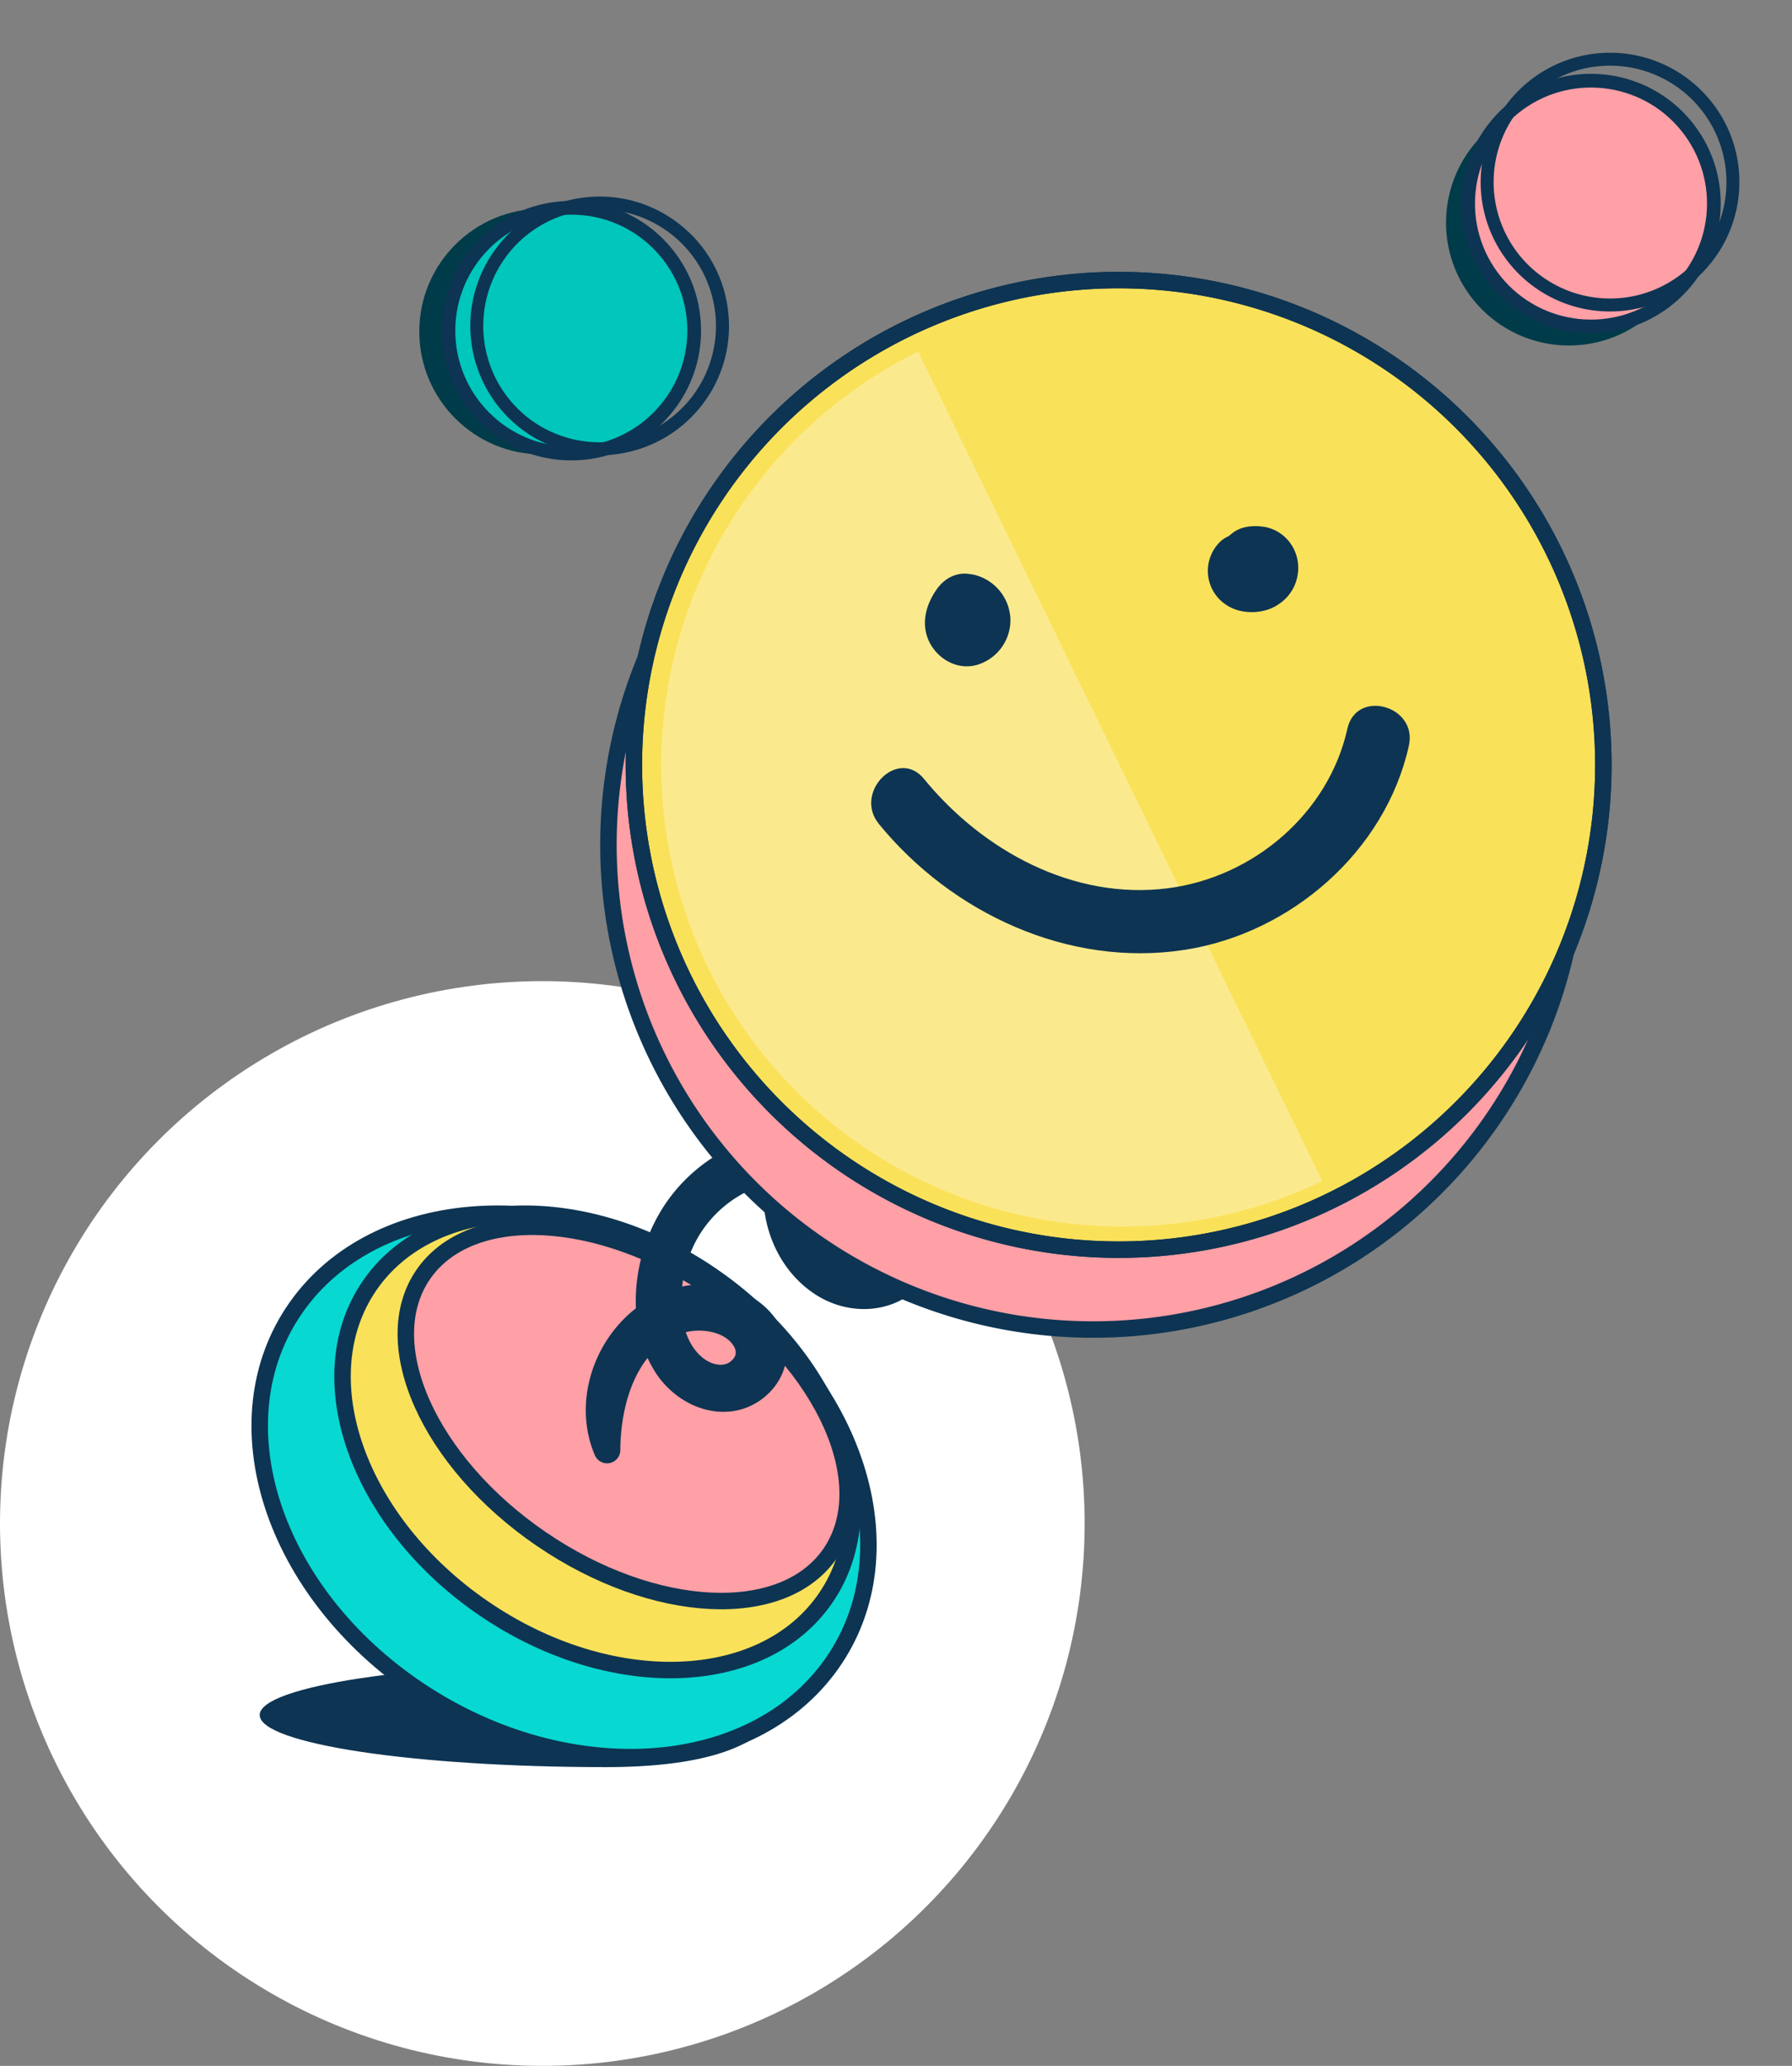
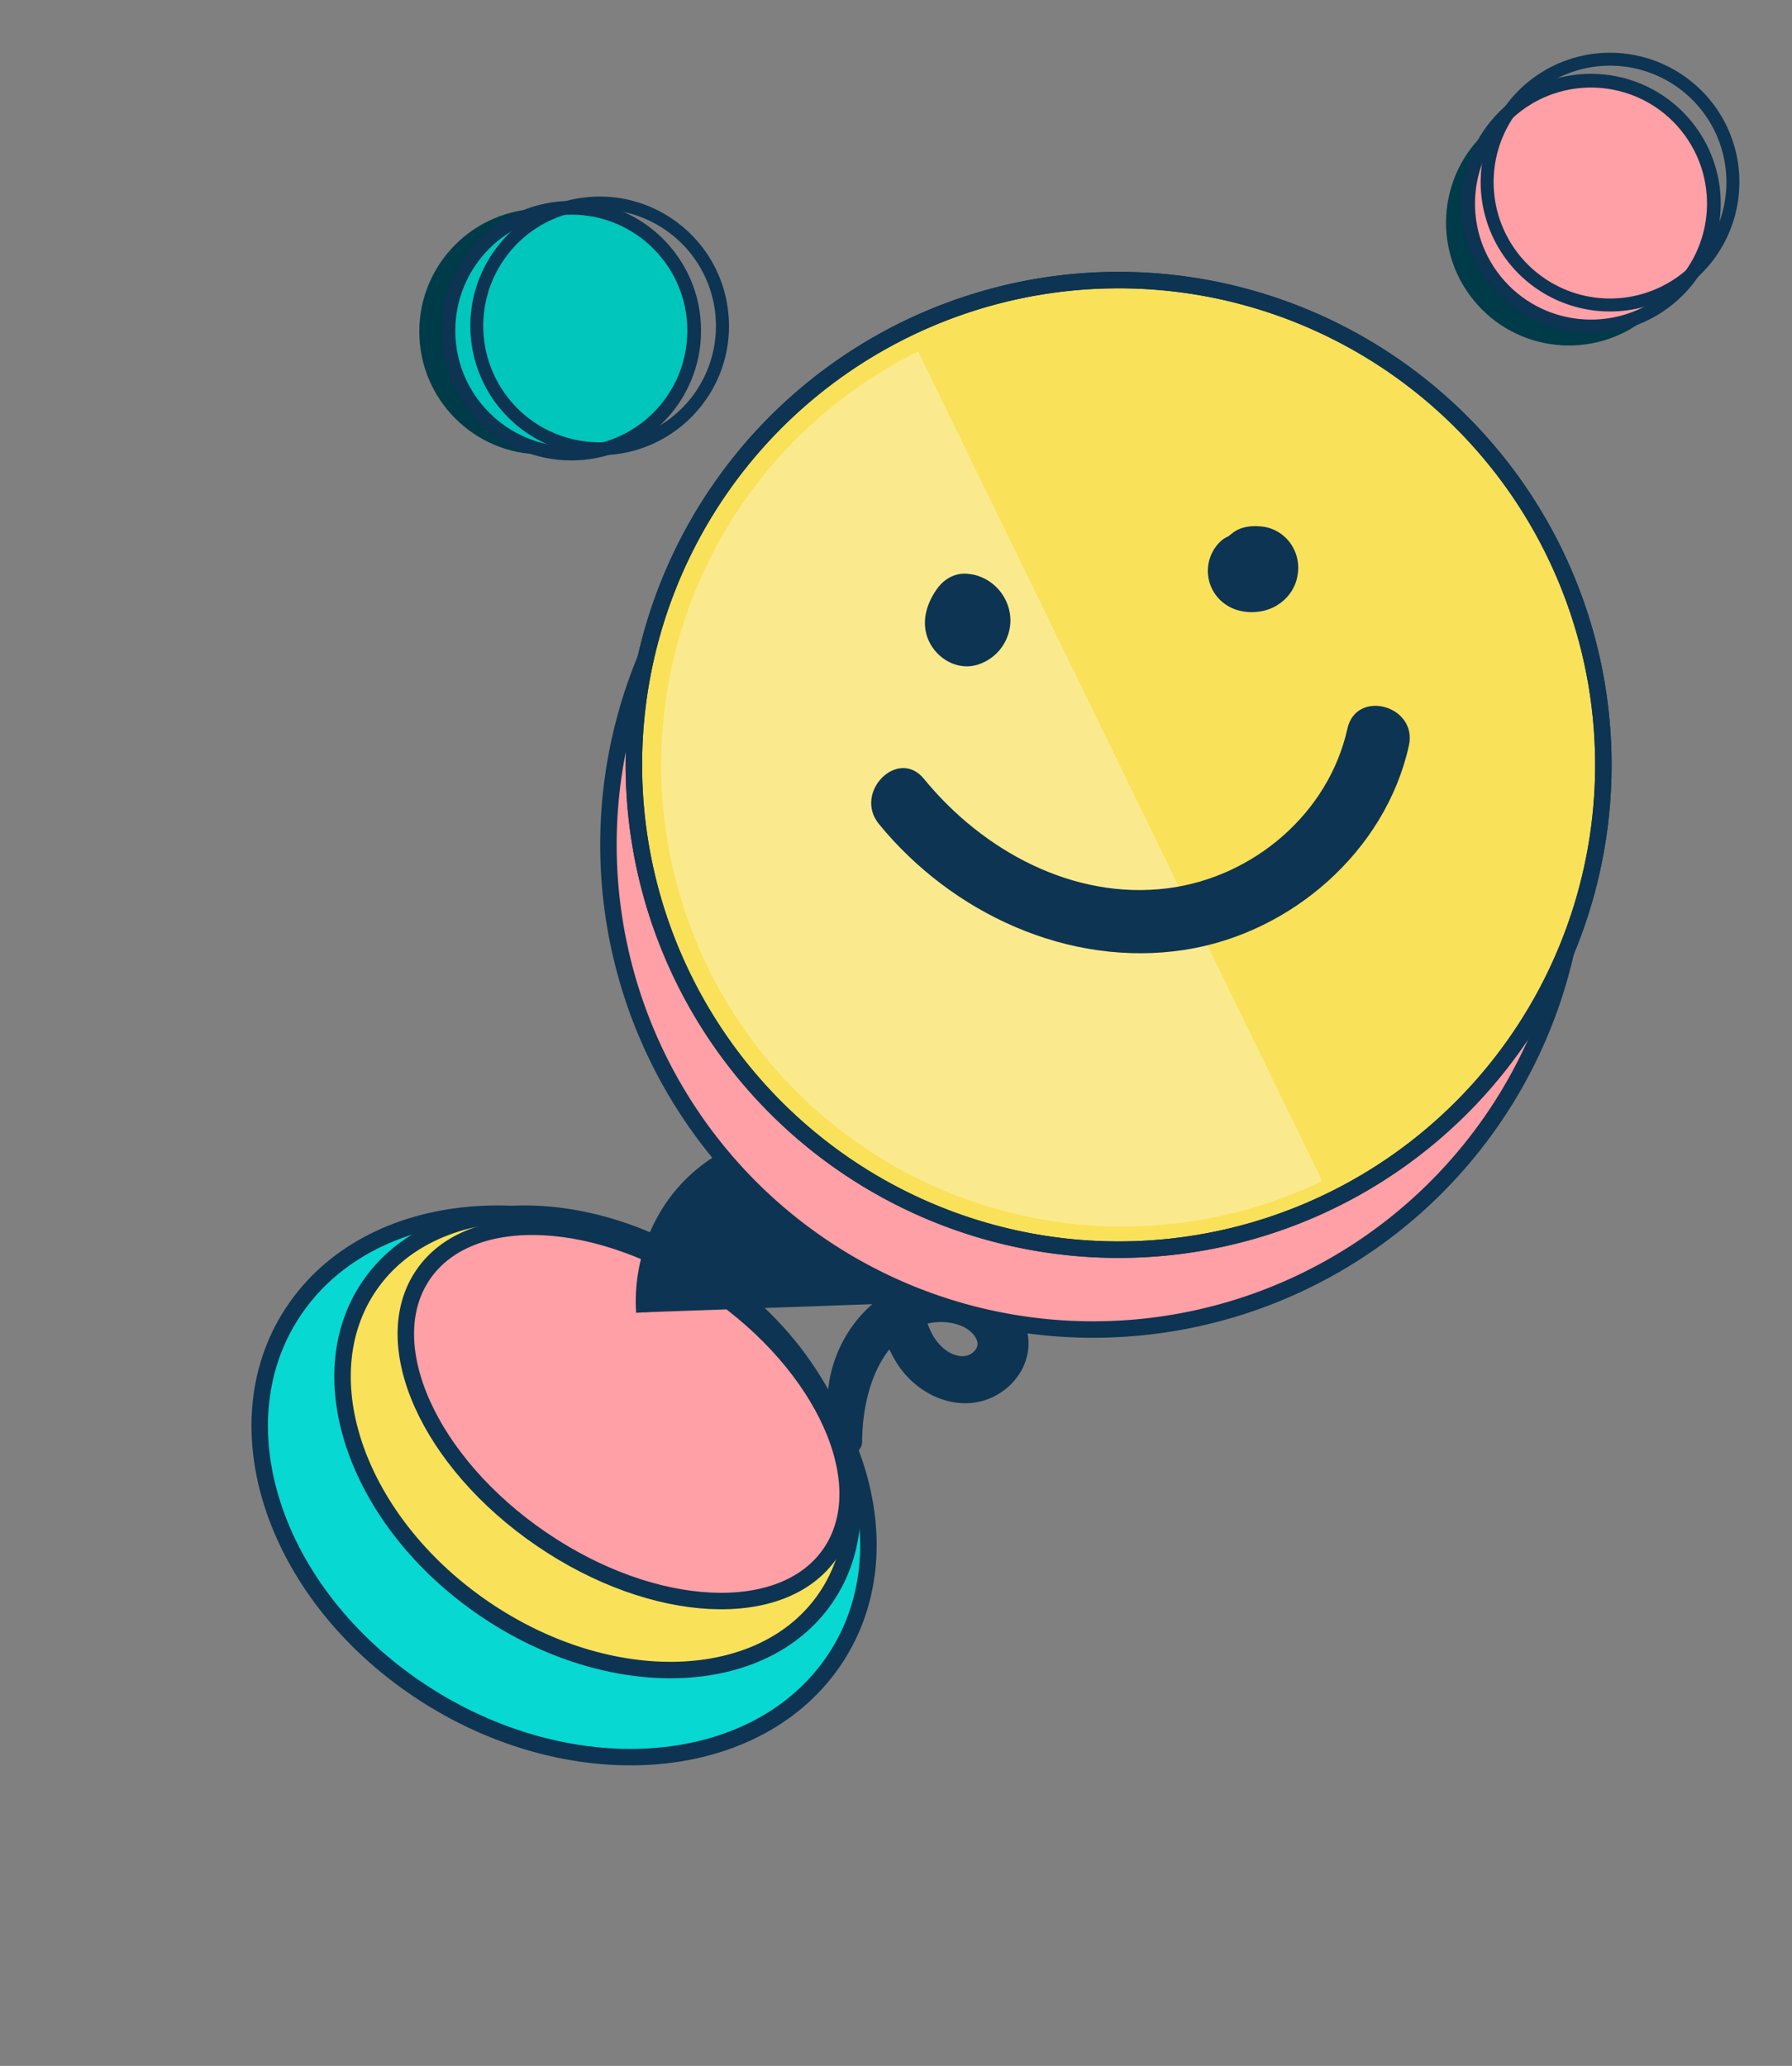
<svg xmlns="http://www.w3.org/2000/svg" width="653.026" height="752.768" viewBox="0 0 653.026 752.768">
  <rect x="0" y="0" width="653.026" height="752.768" fill="#808080" stroke="none" />
  <defs>
    <clipPath id="clip-path">
      <rect id="Rectángulo_7253" data-name="Rectángulo 7253" width="177.72" height="336.227" transform="translate(0 0)" fill="#fff" stroke="#707070" stroke-width="1" />
    </clipPath>
  </defs>
  <g id="Grupo_79339" data-name="Grupo 79339" transform="translate(37.224 -169.842)">
    <g id="Grupo_79296" data-name="Grupo 79296" transform="translate(-37.224 271.898)">
      <g id="Flotante_2" data-name="Flotante 2" transform="translate(0 0)">
-         <ellipse id="Elipse_46" data-name="Elipse 46" cx="197.628" cy="197.627" rx="197.628" ry="197.627" transform="translate(0 255.457)" fill="#fff" />
        <g id="Grupo_78636" data-name="Grupo 78636" transform="translate(94.639)">
-           <path id="Trazado_9606" data-name="Trazado 9606" d="M185.271,333.381c0-10.485,56.43-18.984,126.04-18.984s66.864-10.485,66.864,0,2.745,37.968-66.864,37.968-126.04-8.5-126.04-18.984" transform="translate(-185.271 189.475)" fill="#0d3452" />
          <path id="Trazado_9607" data-name="Trazado 9607" d="M218.973,376.2c53.914,35.832,121.17,31.394,150.222-9.913s8.9-103.838-45.02-139.67S203,195.222,173.955,236.528s-8.894,103.838,45.019,139.67" transform="translate(-160.663 137.79)" fill="#07d8d2" stroke="#0d3452" stroke-width="6" />
          <path id="Trazado_9609" data-name="Trazado 9609" d="M222.432,355.935c45.921,31.4,101.721,29.679,124.631-3.832s4.258-86.129-41.662-117.524S203.682,204.9,180.77,238.41s-4.258,86.129,41.662,117.524" transform="translate(-140.793 128.075)" fill="#fae15a" stroke="#0d3452" stroke-width="6" />
          <path id="Trazado_9611" data-name="Trazado 9611" d="M224.978,332.356c40.984,28.02,88.156,30.33,105.364,5.16s-2.066-68.286-43.05-96.3-88.156-30.33-105.364-5.162,2.068,68.286,43.05,96.306" transform="translate(-122.384 126.356)" fill="#ff9fa6" stroke="#0d3452" stroke-width="6" />
-           <path id="Trazado_9613" data-name="Trazado 9613" d="M133.736,269.8a60.892,60.892,0,0,1,10.229-37.951,57.718,57.718,0,0,1,41.5-24.837c10.059-17.369,32.157-27.021,51.173-29.425,21.775-2.752,44.437,3.541,60.963,18.145,5.746,5.077-1.928,12.9-7.854,8.605a73.248,73.248,0,0,0-71.159-7.848,56.9,56.9,0,0,0-16.96,10.982c17.29,3.013,35.753,14.391,36.23,33.507.555,22.136-22.8,30.921-40.03,19.894-13.526-8.656-19.978-26-17-41.539-1.051.222-2.1.465-3.12.756a45.352,45.352,0,0,0-29.869,26.723,52.064,52.064,0,0,0-3.632,17.632,34.246,34.246,0,0,1,22.05-.049c8.894,3.181,17.319,11.512,16.248,21.645-.92,8.7-8.5,15.644-16.97,16.821-10.03,1.4-19.8-4.42-25.157-12.655a40.5,40.5,0,0,1-4.419-9.3c-10.226,9.472-13.924,25.578-13.982,39.044a1.834,1.834,0,0,1-3.557.677c-7.619-17.9-.279-39.635,15.318-50.826m59.042-45.223c-1.153,12,6.042,26.207,18.726,28.595,6.933,1.3,12.671-2.3,13.725-9.386,1.025-6.883-3.008-12.919-8.194-17.013a41.362,41.362,0,0,0-22.79-8.363,23.979,23.979,0,0,0-1.467,6.167m-39.248,64.451c3.858,2.948,9.6,4.266,13.633.936,3.292-2.717,3.735-6.455,1.373-9.92-4.579-6.714-15.372-7.822-22.348-5.346-.343.121-.675.259-1.01.392,1.287,5.56,3.912,10.545,8.353,13.939" transform="translate(6.44 106.313)" fill="#0d3452" stroke="#0d3452" stroke-linejoin="bevel" stroke-width="6" />
+           <path id="Trazado_9613" data-name="Trazado 9613" d="M133.736,269.8a60.892,60.892,0,0,1,10.229-37.951,57.718,57.718,0,0,1,41.5-24.837c10.059-17.369,32.157-27.021,51.173-29.425,21.775-2.752,44.437,3.541,60.963,18.145,5.746,5.077-1.928,12.9-7.854,8.605c17.29,3.013,35.753,14.391,36.23,33.507.555,22.136-22.8,30.921-40.03,19.894-13.526-8.656-19.978-26-17-41.539-1.051.222-2.1.465-3.12.756a45.352,45.352,0,0,0-29.869,26.723,52.064,52.064,0,0,0-3.632,17.632,34.246,34.246,0,0,1,22.05-.049c8.894,3.181,17.319,11.512,16.248,21.645-.92,8.7-8.5,15.644-16.97,16.821-10.03,1.4-19.8-4.42-25.157-12.655a40.5,40.5,0,0,1-4.419-9.3c-10.226,9.472-13.924,25.578-13.982,39.044a1.834,1.834,0,0,1-3.557.677c-7.619-17.9-.279-39.635,15.318-50.826m59.042-45.223c-1.153,12,6.042,26.207,18.726,28.595,6.933,1.3,12.671-2.3,13.725-9.386,1.025-6.883-3.008-12.919-8.194-17.013a41.362,41.362,0,0,0-22.79-8.363,23.979,23.979,0,0,0-1.467,6.167m-39.248,64.451c3.858,2.948,9.6,4.266,13.633.936,3.292-2.717,3.735-6.455,1.373-9.92-4.579-6.714-15.372-7.822-22.348-5.346-.343.121-.675.259-1.01.392,1.287,5.56,3.912,10.545,8.353,13.939" transform="translate(6.44 106.313)" fill="#0d3452" stroke="#0d3452" stroke-linejoin="bevel" stroke-width="6" />
          <path id="Trazado_9615" data-name="Trazado 9615" d="M49.706,310.942A176.646,176.646,0,1,0,70.061,61.957,176.646,176.646,0,0,0,49.706,310.942" transform="translate(119.355 9.13)" fill="#ff9fa6" stroke="#0d3452" stroke-width="6" />
-           <path id="Trazado_9616" data-name="Trazado 9616" d="M49.706,310.942A176.646,176.646,0,1,0,70.061,61.957,176.646,176.646,0,0,0,49.706,310.942Z" transform="translate(119.355 9.13)" fill="none" stroke="#0d3452" stroke-miterlimit="10" stroke-width="2" />
          <path id="Trazado_9617" data-name="Trazado 9617" d="M43.98,292.964A176.646,176.646,0,1,0,64.335,43.979,176.646,176.646,0,0,0,43.98,292.964" transform="translate(134.351 -2)" fill="#fae15a" stroke="#0d3452" stroke-width="6" />
          <path id="Trazado_9618" data-name="Trazado 9618" d="M43.98,292.964A176.646,176.646,0,1,0,64.335,43.979,176.646,176.646,0,0,0,43.98,292.964Z" transform="translate(134.351 -2)" fill="none" stroke="#0d3452" stroke-miterlimit="10" stroke-width="6" />
        </g>
      </g>
    </g>
    <g id="Enmascarar_grupo_78534" data-name="Enmascarar grupo 78534" transform="matrix(-0.899, 0.438, -0.438, -0.899, 444.616, 600.193)" opacity="0.6" clip-path="url(#clip-path)">
      <ellipse id="Elipse_97" data-name="Elipse 97" cx="168.114" cy="168.114" rx="168.114" ry="168.114" transform="translate(-169.074 0)" fill="#fcf0af" />
    </g>
    <g id="Grupo_79297" data-name="Grupo 79297" transform="translate(280.245 361.561)">
      <g id="Grupo_79299" data-name="Grupo 79299" transform="translate(0 0)">
        <path id="Trazado_30704" data-name="Trazado 30704" d="M80.11,86.893a17.019,17.019,0,0,0,11.877-16.64A17.314,17.314,0,0,0,79.132,54.24a11.166,11.166,0,0,0-1.722-.3c-4.735-.9-9.265,1.228-12.254,5.463-3.378,4.786-5.369,10.684-3.748,16.525C63.591,83.788,72,89.431,80.11,86.893" transform="translate(-41.247 -36.431)" fill="#0d3452" />
        <path id="Trazado_30705" data-name="Trazado 30705" d="M387.959,28.832c5.376,3.52,13.77,3.281,19-.479a15.567,15.567,0,0,0,6.829-10.858,15.408,15.408,0,0,0-2.1-10.381A14.819,14.819,0,0,0,402.058.336c-3.931-.685-8.543-.473-11.878,2.049-.56.423-1.09.846-1.589,1.282a10.183,10.183,0,0,0-3.537,2.481,14.813,14.813,0,0,0,2.9,22.684" transform="translate(-258.342 0)" fill="#0d3452" />
        <path id="Trazado_30706" data-name="Trazado 30706" d="M173.541,211.644c-6.857,30.834-34.2,54.132-65.371,58.14-34.5,4.435-67.6-13.738-88.927-39.846-9.465-11.588-25.82,4.938-16.431,16.431C29.4,278.923,71.94,298.738,114.167,292.244c38.722-5.955,73.2-35.816,81.782-74.422,3.24-14.57-19.157-20.792-22.407-6.178" transform="translate(0 -137.846)" fill="#0d3452" />
      </g>
    </g>
    <g id="Grupo_79301" data-name="Grupo 79301" transform="translate(115.571 242.969)">
      <ellipse id="Elipse_14" data-name="Elipse 14" cx="44.779" cy="44.779" rx="44.779" ry="44.779" transform="translate(0 2.91)" fill="#003b49" />
      <ellipse id="Elipse_15" data-name="Elipse 15" cx="44.779" cy="44.779" rx="44.779" ry="44.779" transform="translate(10.621 2.583)" fill="#00c6bb" stroke="#0d3452" stroke-width="5" />
      <g id="Grupo_579" data-name="Grupo 579" transform="translate(20.089)">
        <path id="Trazado_2176" data-name="Trazado 2176" d="M-377.722-11.825a45.407,45.407,0,0,1-28.094-9.691,45.688,45.688,0,0,1-7.784-64.07,45.329,45.329,0,0,1,30.422-17.162,45.354,45.354,0,0,1,33.647,9.377,45.335,45.335,0,0,1,17.162,30.422A45.336,45.336,0,0,1-341.745-29.3h0A45.586,45.586,0,0,1-377.722-11.825Zm.137-89.545a44.456,44.456,0,0,0-5.387.328,43.624,43.624,0,0,0-29.276,16.514,43.971,43.971,0,0,0,7.492,61.659A43.971,43.971,0,0,0-343.1-30.36h0a43.97,43.97,0,0,0-7.492-61.659A43.592,43.592,0,0,0-377.585-101.37Z" transform="translate(423.293 103.087)" fill="#0d3452" stroke="#0d3452" stroke-width="3" />
      </g>
    </g>
    <g id="Grupo_79313" data-name="Grupo 79313" transform="translate(469.695 242.078) rotate(-39)">
      <ellipse id="Elipse_14-2" data-name="Elipse 14" cx="44.779" cy="44.779" rx="44.779" ry="44.779" transform="translate(0 2.91)" fill="#003b49" />
      <ellipse id="Elipse_15-2" data-name="Elipse 15" cx="44.779" cy="44.779" rx="44.779" ry="44.779" transform="translate(10.621 2.583)" fill="#ff9fa6" stroke="#0d3452" stroke-width="5" />
      <g id="Grupo_579-2" data-name="Grupo 579" transform="translate(20.089 0)">
        <path id="Trazado_2176-2" data-name="Trazado 2176" d="M45.571,91.262A45.614,45.614,0,0,1,9.693,17.5,45.638,45.638,0,0,1,90.925,40.138a45.337,45.337,0,0,1-9.377,33.647h0A45.586,45.586,0,0,1,45.571,91.262Zm.137-89.545a44.455,44.455,0,0,0-5.387.328A43.92,43.92,0,1,0,80.2,72.727h0A43.928,43.928,0,0,0,45.708,1.717Z" transform="translate(0)" fill="#0d3452" stroke="#0d3452" stroke-width="3" />
      </g>
    </g>
  </g>
</svg>